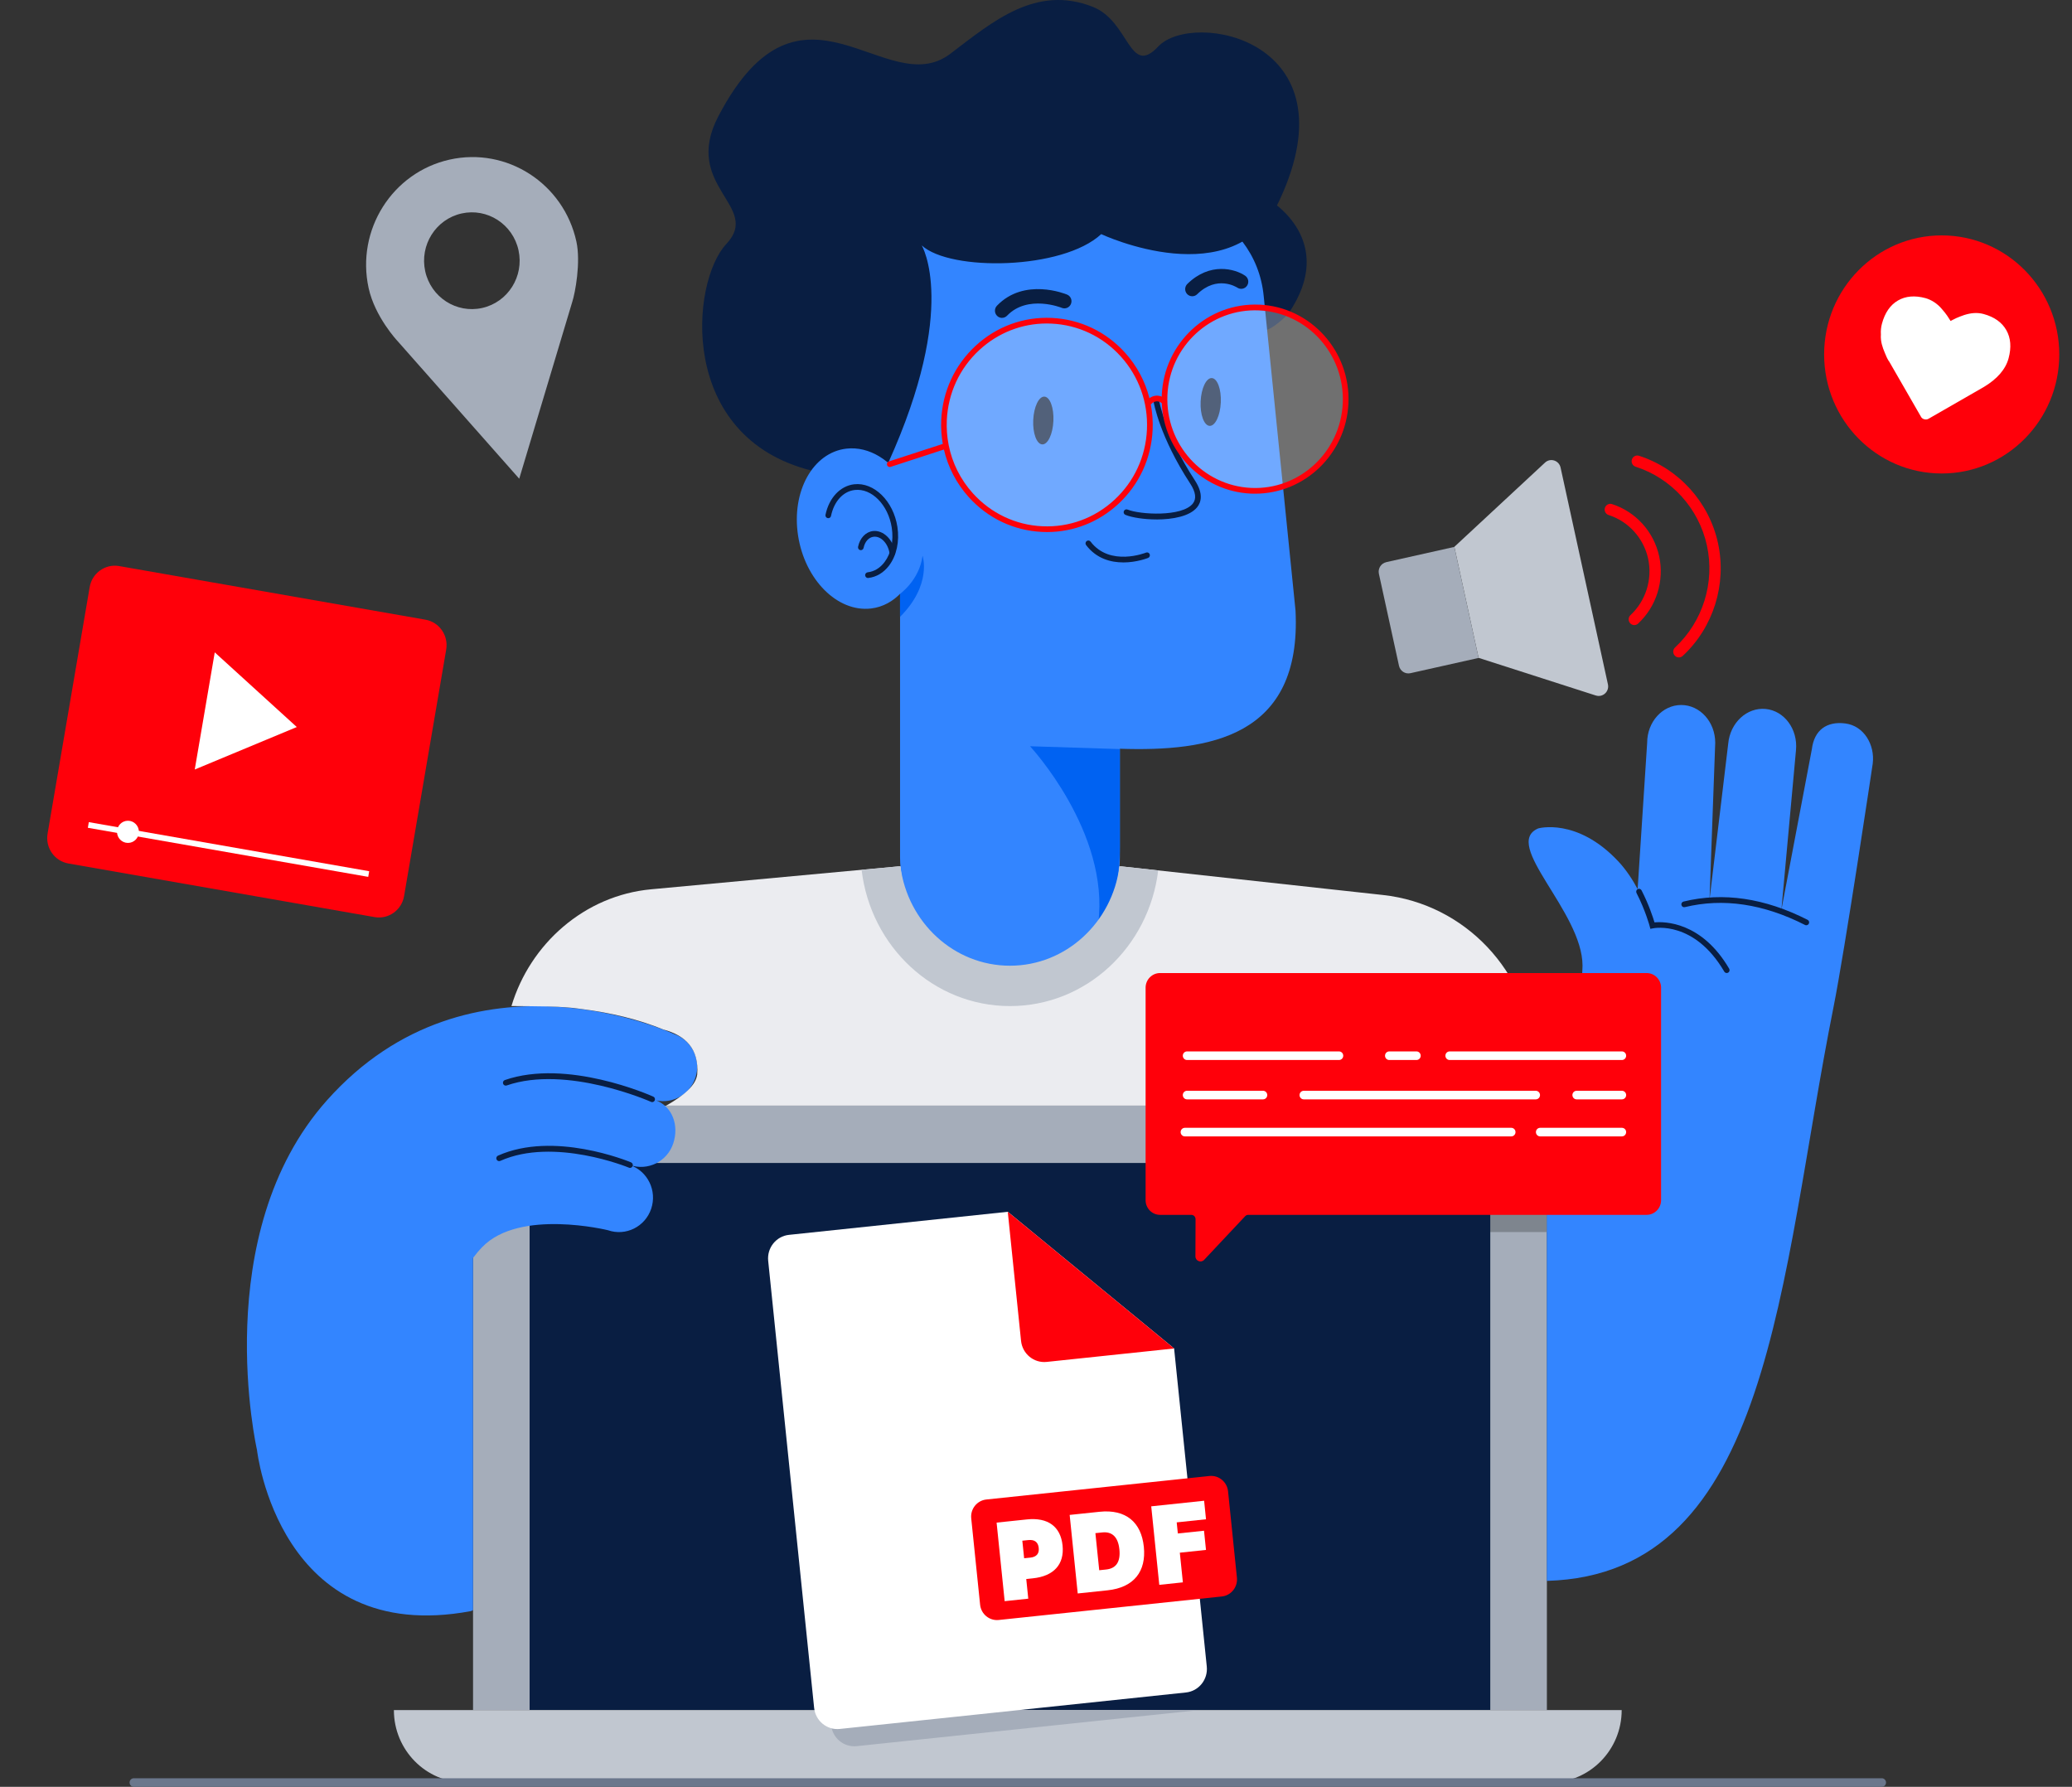
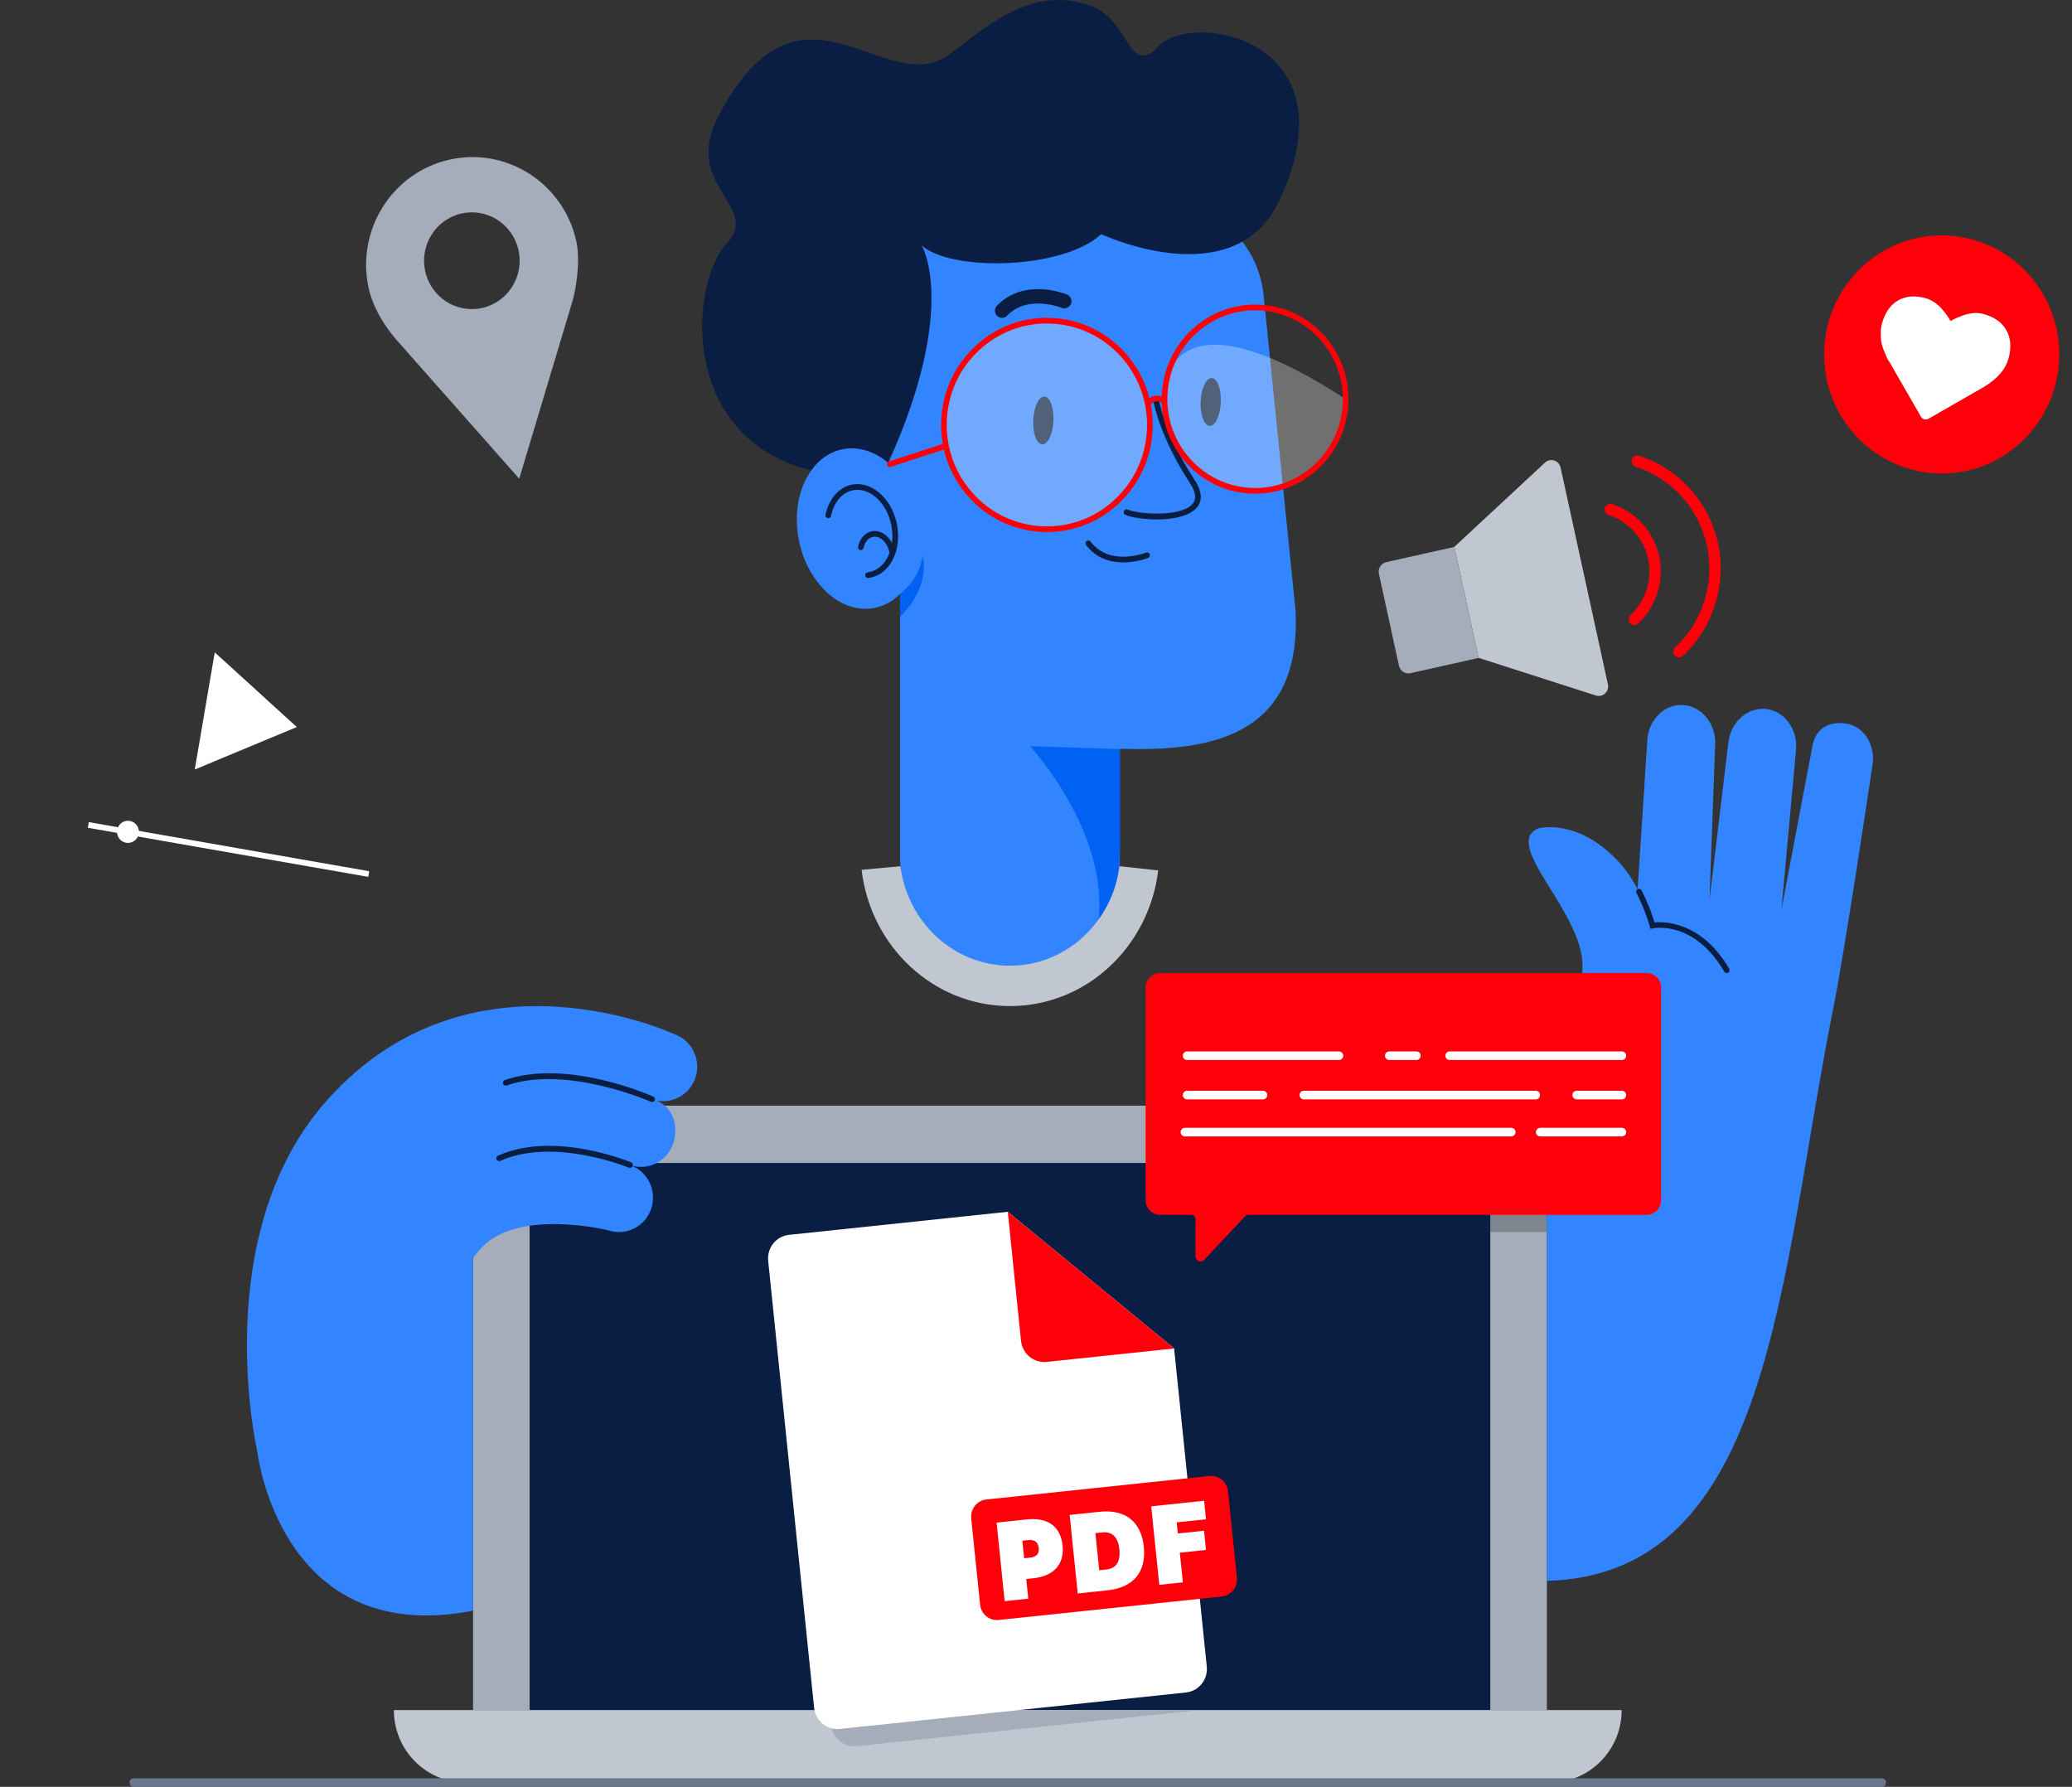
<svg xmlns="http://www.w3.org/2000/svg" width="138" height="119" viewBox="0 0 138 119" fill="none">
  <rect x="0" y="0" width="138" height="119" fill="#333333" stroke="none" />
  <g clip-path="url(#clip0_7359_19502)">
    <path d="M29.94 10.631C26.13 11.484 23.705 15.31 24.551 19.185C24.973 21.113 26.467 22.702 26.467 22.702L34.582 31.882L38.117 20.095C38.304 19.522 38.692 17.477 38.389 16.087C37.546 12.229 33.767 9.774 29.94 10.631ZM32.114 20.51C30.398 20.894 28.698 19.797 28.319 18.059C27.941 16.321 29.024 14.601 30.741 14.217C32.457 13.834 34.157 14.931 34.535 16.669C34.914 18.406 33.831 20.127 32.114 20.51Z" fill="#A5ADBA" />
-     <path d="M28.334 41.27L7.935 37.699C7.011 37.538 6.133 38.165 5.973 39.1L3.169 55.519C3.009 56.455 3.628 57.344 4.552 57.506L24.951 61.077C25.875 61.239 26.754 60.611 26.913 59.676L29.718 43.257C29.877 42.321 29.258 41.432 28.334 41.27Z" fill="#FF000A" />
    <path d="M12.971 51.248L14.303 43.446L19.767 48.419L12.971 51.248Z" fill="white" />
    <path d="M5.915 54.753L5.851 55.129L24.525 58.398L24.589 58.022L5.915 54.753Z" fill="white" />
    <path d="M8.522 56.137C8.925 56.137 9.251 55.806 9.251 55.399C9.251 54.991 8.925 54.66 8.522 54.66C8.119 54.66 7.793 54.991 7.793 55.399C7.793 55.806 8.119 56.137 8.522 56.137Z" fill="white" />
    <path d="M35.238 73.637H99.293C101.353 73.637 103.026 75.331 103.026 77.416V113.89H31.506V77.416C31.506 75.331 33.179 73.637 35.238 73.637Z" fill="#A5ADBA" />
    <path d="M103.024 77.416C103.024 75.329 101.353 73.637 99.291 73.637H77.433V81.075C77.433 81.613 77.864 82.05 78.396 82.05H80.476C80.632 82.05 80.758 82.177 80.758 82.336C80.758 82.336 80.749 83.829 80.749 84.816C80.749 85.125 81.12 85.274 81.329 85.05L84.061 82.143C84.061 82.143 84.063 82.143 84.065 82.141C84.088 82.117 84.116 82.096 84.146 82.08C84.15 82.08 84.152 82.076 84.154 82.076C84.182 82.063 84.214 82.055 84.248 82.054C84.252 82.054 84.255 82.054 84.261 82.054C84.265 82.054 84.267 82.054 84.271 82.054H103.022V77.422L103.024 77.416Z" fill="#7E858E" />
    <path d="M99.256 77.452H35.274V113.889H99.256V77.452Z" fill="#091E42" />
    <path d="M26.234 113.89H108.008C108.008 116.551 105.873 118.712 103.244 118.712H30.997C28.368 118.712 26.234 116.551 26.234 113.89Z" fill="#C1C7D0" />
    <path d="M31.505 83.778C31.683 83.538 31.886 83.293 32.12 83.051C34.605 80.478 40.493 81.931 40.493 81.931C41.678 82.342 42.967 81.701 43.37 80.503C43.775 79.303 43.142 77.998 41.959 77.59C43.144 78 44.433 77.359 44.836 76.161C45.241 74.961 44.793 73.656 43.608 73.248L43.436 73.212C44.621 73.622 45.91 72.981 46.313 71.783C46.718 70.583 46.085 69.278 44.902 68.87C44.902 68.87 31.362 62.516 21.774 73.281C13.837 82.189 17.116 96.565 17.116 96.565C17.116 96.565 18.563 109.685 31.362 107.297L31.504 107.234V83.782L31.505 83.778Z" fill="#3385FF" />
-     <path d="M102.509 75.476L102.174 70.259C101.827 64.702 97.578 60.204 92.108 59.605L74.672 57.697H59.855L43.372 59.225C38.918 59.637 35.306 62.865 34.064 67.001C35.764 67.022 37.369 66.991 38.727 67.197C40.689 67.447 42.522 67.884 44.186 68.565C45.684 68.967 46.56 69.864 46.437 71.554C46.347 72.29 45.529 72.973 44.369 73.633H99.502C100.898 73.813 101.925 74.398 102.509 75.472V75.476Z" fill="#EBECF0" />
-     <path d="M84.572 13.34C84.572 13.34 89.16 16.03 85.797 20.9C85.797 20.9 84.704 22.081 83.979 22.052C83.253 22.023 82.304 14.563 82.304 14.563L84.57 13.34H84.572Z" fill="#091E42" />
    <path d="M74.586 49.865C80.523 50.059 86.71 49.109 86.285 40.664C86.285 40.664 84.259 20.694 84.167 19.734C83.083 8.508 58.611 9.712 58.864 21.644C58.907 23.723 59.16 30.825 59.16 30.825C59.16 30.825 59.946 34.861 59.946 39.548V57.077C59.946 61.171 63.222 64.488 67.266 64.488C71.309 64.488 74.586 61.171 74.586 57.077V49.884" fill="#3385FF" />
    <path d="M109.085 59.24C108.746 58.599 108.309 57.924 107.768 57.35C105.025 54.435 102.451 55.17 102.451 55.17C99.994 56.215 105.4 60.709 105.4 64.317C105.4 66.247 103.885 75.432 103.024 79.997V105.284C118.014 104.861 118.504 85.144 122.112 67.094C122.872 63.298 124.728 50.855 124.728 50.855C124.884 49.597 124.14 48.337 122.898 48.18C121.656 48.022 120.831 48.63 120.675 49.888L118.644 60.599L119.618 49.95C119.746 48.558 118.838 47.333 117.592 47.215C116.345 47.099 115.231 48.133 115.103 49.527L113.858 59.923L114.238 49.468C114.238 48.077 113.223 46.952 111.972 46.952C110.721 46.952 109.705 48.079 109.705 49.468L109.07 59.214L109.085 59.24Z" fill="#3385FF" />
    <path d="M115.004 64.801C114.939 64.801 114.877 64.769 114.841 64.708C112.85 61.31 110.204 61.803 110.091 61.826L109.918 61.86L109.873 61.686C109.871 61.677 109.594 60.639 108.995 59.47C108.948 59.376 108.984 59.262 109.076 59.212C109.168 59.164 109.281 59.201 109.33 59.294C109.816 60.242 110.091 61.085 110.193 61.429C110.864 61.368 113.33 61.379 115.167 64.513C115.22 64.605 115.19 64.721 115.102 64.775C115.071 64.792 115.037 64.801 115.005 64.801H115.004Z" fill="#091E42" />
    <path d="M41.959 77.781C41.935 77.781 41.91 77.777 41.888 77.765C41.839 77.744 36.891 75.716 33.32 77.313C33.224 77.355 33.113 77.313 33.071 77.216C33.03 77.119 33.071 77.006 33.167 76.964C36.887 75.301 41.822 77.325 42.031 77.412C42.127 77.452 42.172 77.563 42.133 77.662C42.102 77.737 42.033 77.781 41.959 77.781Z" fill="#091E42" />
    <path d="M74.812 37.456C73.992 37.456 73.033 37.215 72.338 36.304C72.274 36.22 72.289 36.099 72.372 36.036C72.455 35.972 72.573 35.987 72.635 36.071C73.924 37.761 76.302 36.813 76.327 36.803C76.423 36.763 76.532 36.811 76.572 36.908C76.611 37.006 76.564 37.116 76.468 37.156C76.455 37.162 75.718 37.458 74.812 37.458V37.456Z" fill="#091E42" />
    <path d="M77.033 34.594C76.191 34.594 75.385 34.465 74.955 34.289C74.859 34.249 74.812 34.138 74.851 34.041C74.891 33.944 75 33.896 75.096 33.936C75.925 34.276 78.722 34.434 79.441 33.541C79.7 33.221 79.641 32.771 79.27 32.204C77.239 29.1 76.845 26.832 76.828 26.737C76.811 26.634 76.881 26.535 76.983 26.517C77.084 26.5 77.182 26.571 77.199 26.674C77.203 26.697 77.599 28.963 79.583 31.994C80.172 32.895 79.99 33.465 79.731 33.783C79.247 34.384 78.109 34.596 77.031 34.596L77.033 34.594Z" fill="#091E42" />
    <path d="M81.309 26.801C81.348 25.923 81.079 25.196 80.708 25.179C80.337 25.162 80.004 25.861 79.965 26.739C79.925 27.618 80.194 28.345 80.565 28.362C80.936 28.379 81.269 27.68 81.309 26.801Z" fill="#091E42" />
    <path d="M70.159 28.036C70.199 27.157 69.93 26.431 69.559 26.414C69.188 26.397 68.855 27.095 68.815 27.974C68.776 28.853 69.044 29.579 69.416 29.596C69.787 29.614 70.12 28.915 70.159 28.036Z" fill="#091E42" />
    <path d="M73.346 15.591C70.776 17.981 63.286 18.088 61.389 16.343C61.389 16.343 63.859 20.44 59.158 30.827C57.274 29.488 55.737 29.812 54.095 31.35C45.093 29.135 45.999 18.771 48.377 16.247C50.755 13.723 45.394 12.42 47.846 7.739C53.378 -2.829 59.009 6.841 63.3 3.577C66.128 1.425 68.998 -1.036 72.783 0.456C75.238 1.423 75.206 5.164 77.143 3.096C79.419 0.666 90.225 2.602 85.215 13.342C82.215 19.768 73.346 15.593 73.346 15.593V15.591Z" fill="#091E42" />
    <path d="M66.736 21.171C66.618 21.171 66.499 21.125 66.408 21.035C66.222 20.852 66.218 20.55 66.399 20.36C68.221 18.464 70.957 19.57 71.072 19.62C71.313 19.719 71.428 19.999 71.328 20.241C71.23 20.484 70.955 20.602 70.714 20.501C70.691 20.491 68.447 19.593 67.073 21.024C66.981 21.119 66.859 21.169 66.736 21.169V21.171Z" fill="#091E42" />
-     <path d="M79.407 19.73C79.285 19.73 79.16 19.683 79.068 19.585C78.887 19.396 78.893 19.093 79.079 18.91C80.585 17.436 82.254 17.905 82.929 18.361C83.145 18.508 83.204 18.803 83.059 19.023C82.915 19.242 82.624 19.301 82.407 19.156C82.347 19.118 81.056 18.302 79.733 19.597C79.641 19.686 79.524 19.73 79.405 19.73H79.407Z" fill="#091E42" />
    <path d="M61.445 37.013C61.445 37.013 62.095 38.938 59.944 41.082C59.938 39.968 59.944 39.55 59.944 39.55C59.944 39.55 61.233 38.639 61.445 37.015V37.013Z" fill="#0062F2" />
    <path d="M68.602 49.699C68.602 49.699 73.936 55.427 73.142 61.499C73.142 61.499 74.586 60.364 74.586 56.337V49.888L68.602 49.699Z" fill="#0062F2" />
    <path d="M43.436 73.399C43.41 73.399 43.385 73.393 43.361 73.382C43.306 73.357 37.75 70.904 33.746 72.29C33.648 72.325 33.541 72.271 33.507 72.172C33.473 72.073 33.526 71.964 33.623 71.93C37.767 70.493 43.28 72.93 43.512 73.034C43.606 73.076 43.649 73.189 43.608 73.286C43.576 73.357 43.508 73.399 43.436 73.399Z" fill="#091E42" />
    <path d="M57.385 57.928C57.984 63.041 62.176 67.003 67.264 67.003C72.351 67.003 76.521 63.062 77.139 57.968L74.674 57.699H74.561C74.075 61.434 70.996 64.315 67.266 64.315C63.535 64.315 60.454 61.434 59.97 57.699H59.857L57.387 57.928H57.385Z" fill="#C1C7D0" />
    <path d="M60.322 32.216C59.382 30.659 57.89 29.703 56.371 29.879C54.142 30.134 52.703 32.727 53.153 35.666C53.603 38.606 55.776 40.783 58.005 40.525C59.601 40.342 60.791 38.961 61.174 37.112" fill="#3385FF" />
    <path d="M57.809 38.495C57.715 38.495 57.634 38.423 57.622 38.326C57.611 38.221 57.685 38.127 57.788 38.114C58.227 38.064 58.617 37.828 58.913 37.433C59.352 36.851 59.527 36.017 59.394 35.146C59.162 33.629 58.058 32.502 56.931 32.632C56.158 32.721 55.552 33.383 55.348 34.36C55.328 34.463 55.228 34.53 55.126 34.507C55.024 34.486 54.958 34.385 54.981 34.282C55.214 33.156 55.962 32.359 56.889 32.252C58.214 32.099 59.505 33.372 59.769 35.087C59.917 36.059 59.716 36.998 59.215 37.664C58.853 38.143 58.376 38.429 57.831 38.492C57.824 38.492 57.816 38.492 57.811 38.492L57.809 38.495Z" fill="#091E42" />
    <path d="M59.435 37.021C59.344 37.021 59.264 36.954 59.248 36.859C59.147 36.189 58.67 35.689 58.184 35.746C57.86 35.785 57.604 36.069 57.517 36.49C57.496 36.593 57.396 36.658 57.294 36.637C57.193 36.616 57.127 36.515 57.15 36.412C57.27 35.832 57.66 35.422 58.142 35.367C58.826 35.287 59.488 35.931 59.621 36.799C59.637 36.904 59.567 37.002 59.465 37.017C59.456 37.017 59.446 37.019 59.437 37.019L59.435 37.021Z" fill="#091E42" />
    <g opacity="0.3">
      <path d="M69.726 35.245C73.514 35.245 76.585 32.136 76.585 28.301C76.585 24.466 73.514 21.357 69.726 21.357C65.938 21.357 62.868 24.466 62.868 28.301C62.868 32.136 65.938 35.245 69.726 35.245Z" fill="white" />
    </g>
    <g opacity="0.3">
-       <path d="M83.594 32.693C86.926 32.693 89.627 29.958 89.627 26.584C89.627 23.211 86.926 20.476 83.594 20.476C80.262 20.476 77.561 23.211 77.561 26.584C77.561 29.958 80.262 32.693 83.594 32.693Z" fill="white" />
+       <path d="M83.594 32.693C86.926 32.693 89.627 29.958 89.627 26.584C80.262 20.476 77.561 23.211 77.561 26.584C77.561 29.958 80.262 32.693 83.594 32.693Z" fill="white" />
    </g>
    <path d="M83.877 20.291C80.45 20.133 77.535 22.826 77.378 26.296C77.378 26.336 77.378 26.374 77.376 26.415C77.16 26.325 76.854 26.3 76.555 26.517C76.272 25.401 75.722 24.366 74.933 23.49C73.663 22.082 71.929 21.26 70.049 21.172C68.166 21.085 66.367 21.745 64.977 23.03C63.586 24.316 62.774 26.071 62.687 27.975C62.663 28.513 62.7 29.045 62.791 29.564L59.202 30.731C59.102 30.764 59.047 30.871 59.079 30.972C59.105 31.052 59.179 31.103 59.258 31.103C59.277 31.103 59.296 31.099 59.316 31.094L62.866 29.938C63.138 31.109 63.699 32.196 64.52 33.108C65.79 34.516 67.524 35.338 69.404 35.426C69.514 35.432 69.625 35.434 69.734 35.434C71.496 35.434 73.169 34.777 74.478 33.568C75.869 32.282 76.681 30.527 76.768 28.623C76.794 28.047 76.751 27.481 76.645 26.928C76.659 26.92 76.672 26.914 76.683 26.903C76.998 26.584 77.29 26.786 77.346 26.83C77.356 26.838 77.369 26.842 77.378 26.848C77.51 30.073 80.067 32.725 83.31 32.874C83.406 32.877 83.502 32.879 83.596 32.879C86.897 32.879 89.656 30.239 89.808 26.867C89.965 23.397 87.304 20.446 83.877 20.287V20.291ZM76.389 28.608C76.308 30.411 75.539 32.072 74.222 33.289C72.905 34.507 71.202 35.13 69.421 35.048C67.641 34.966 66 34.186 64.797 32.855C63.968 31.935 63.418 30.829 63.183 29.638V29.634C63.077 29.1 63.036 28.551 63.06 27.992C63.141 26.189 63.91 24.528 65.227 23.311C66.467 22.166 68.05 21.544 69.717 21.544C69.821 21.544 69.924 21.546 70.028 21.552C71.809 21.634 73.45 22.414 74.652 23.746C75.854 25.079 76.47 26.804 76.389 28.606V28.608ZM89.431 26.853C89.284 30.113 86.541 32.643 83.327 32.494C80.106 32.345 77.608 29.572 77.753 26.313C77.9 23.053 80.638 20.524 83.858 20.673C87.078 20.821 89.576 23.595 89.431 26.853Z" fill="#FF000A" />
    <path d="M55.252 113.89L55.354 114.887C55.442 115.753 56.207 116.381 57.063 116.291L79.852 113.89H55.252Z" fill="#A5ADBA" />
    <path d="M125.331 119H8.913C8.756 119 8.63 118.872 8.63 118.714C8.63 118.556 8.756 118.428 8.913 118.428H125.331C125.487 118.428 125.614 118.556 125.614 118.714C125.614 118.872 125.487 119 125.331 119Z" fill="#6B778C" />
-     <path d="M120.305 61.623C120.277 61.623 120.249 61.617 120.221 61.602C117.453 60.193 114.758 59.794 112.215 60.414C112.113 60.439 112.011 60.376 111.987 60.273C111.962 60.17 112.024 60.067 112.126 60.042C114.76 59.399 117.539 59.809 120.39 61.259C120.483 61.306 120.52 61.421 120.473 61.514C120.439 61.581 120.373 61.619 120.305 61.619V61.623Z" fill="#091E42" />
    <path d="M106.291 46.321L98.478 43.812L96.863 36.418L102.902 30.808C103.258 30.478 103.832 30.661 103.938 31.138L107.092 45.577C107.196 46.053 106.751 46.466 106.291 46.319V46.321Z" fill="#C1C7D0" />
    <path d="M92.324 37.439L96.863 36.423L98.478 43.817L93.939 44.833C93.594 44.911 93.252 44.688 93.176 44.34L91.838 38.214C91.761 37.864 91.981 37.518 92.325 37.441L92.324 37.439Z" fill="#A5ADBA" />
    <path d="M108.848 41.63C108.746 41.63 108.644 41.588 108.571 41.506C108.43 41.351 108.441 41.109 108.594 40.966C109.617 40.014 110.067 38.574 109.769 37.206C109.47 35.838 108.462 34.724 107.137 34.299C106.939 34.236 106.828 34.02 106.892 33.82C106.954 33.62 107.167 33.509 107.365 33.572C108.944 34.08 110.148 35.409 110.504 37.042C110.86 38.675 110.323 40.394 109.102 41.529C109.031 41.596 108.938 41.63 108.848 41.63Z" fill="#FF000A" />
    <path d="M111.818 43.783C111.716 43.783 111.614 43.741 111.541 43.659C111.399 43.505 111.411 43.263 111.563 43.12C113.412 41.401 114.226 38.799 113.685 36.33C113.146 33.86 111.324 31.848 108.933 31.081C108.735 31.018 108.624 30.802 108.688 30.602C108.75 30.401 108.963 30.291 109.161 30.354C111.808 31.205 113.824 33.433 114.422 36.166C115.019 38.902 114.12 41.782 112.074 43.682C112.002 43.749 111.91 43.783 111.82 43.783H111.818Z" fill="#FF000A" />
    <path d="M78.989 112.716L55.932 115.145C55.077 115.235 54.312 114.607 54.223 113.741L51.163 83.969C51.075 83.103 51.695 82.328 52.55 82.239L67.121 80.703L78.198 89.804L80.374 110.986C80.463 111.852 79.843 112.627 78.987 112.716H78.989Z" fill="white" />
    <path d="M67.12 80.705L68.004 89.297C68.093 90.163 68.858 90.791 69.713 90.701L78.199 89.806L67.122 80.705H67.12Z" fill="#FF000A" />
    <path d="M80.549 98.299L65.694 99.864C65.073 99.929 64.621 100.492 64.686 101.121L65.277 106.868C65.341 107.497 65.897 107.953 66.518 107.888L81.374 106.323C81.995 106.258 82.446 105.695 82.381 105.066L81.791 99.319C81.726 98.69 81.17 98.234 80.549 98.299Z" fill="#FF000A" />
    <path d="M66.376 101.403L68.393 101.191C69.785 101.044 70.638 101.658 70.769 102.923C70.9 104.201 70.166 104.97 68.796 105.113L68.351 105.161L68.485 106.469L66.913 106.635L66.376 101.404V101.403ZM68.611 103.737C69.035 103.694 69.222 103.468 69.182 103.089C69.142 102.709 68.913 102.522 68.49 102.566L68.089 102.608L68.21 103.777L68.611 103.736V103.737Z" fill="white" />
    <path d="M71.242 100.891L73.23 100.682C74.995 100.497 76.014 101.387 76.182 103.015C76.35 104.642 75.532 105.727 73.766 105.912L71.779 106.122L71.242 100.891ZM73.668 104.527C74.322 104.459 74.641 104.035 74.554 103.186C74.464 102.307 74.025 101.994 73.416 102.057L72.956 102.105L73.211 104.575L73.67 104.527H73.668Z" fill="white" />
    <path d="M76.674 100.319L80.197 99.947L80.323 101.181L78.371 101.387L78.447 102.127L80.19 101.944L80.322 103.222L78.579 103.406L78.782 105.382L77.211 105.548L76.674 100.317V100.319Z" fill="white" />
    <path d="M79.627 81.189C79.627 81.189 79.618 82.683 79.618 83.669C79.618 83.978 79.989 84.127 80.198 83.904L82.93 80.997C82.93 80.997 82.932 80.997 82.934 80.995C82.957 80.97 82.985 80.949 83.015 80.934C83.019 80.934 83.021 80.93 83.023 80.93C83.051 80.917 83.083 80.909 83.117 80.907C83.121 80.907 83.125 80.907 83.13 80.907C83.134 80.907 83.136 80.907 83.14 80.907H109.669C110.2 80.907 110.632 80.47 110.632 79.932V65.778C110.632 65.24 110.2 64.803 109.669 64.803H77.263C76.731 64.803 76.3 65.24 76.3 65.778V79.932C76.3 80.47 76.731 80.907 77.263 80.907H79.343C79.499 80.907 79.626 81.035 79.626 81.193L79.627 81.189Z" fill="#FF000A" />
    <path d="M89.181 70.595H79.061C78.904 70.595 78.778 70.467 78.778 70.309C78.778 70.15 78.904 70.022 79.061 70.022H89.181C89.337 70.022 89.463 70.15 89.463 70.309C89.463 70.467 89.337 70.595 89.181 70.595Z" fill="white" />
    <path d="M94.339 70.595H92.529C92.372 70.595 92.246 70.467 92.246 70.309C92.246 70.15 92.372 70.022 92.529 70.022H94.339C94.496 70.022 94.622 70.15 94.622 70.309C94.622 70.467 94.496 70.595 94.339 70.595Z" fill="white" />
    <path d="M108.023 70.595H96.55C96.393 70.595 96.267 70.467 96.267 70.309C96.267 70.15 96.393 70.022 96.55 70.022H108.023C108.179 70.022 108.305 70.15 108.305 70.309C108.305 70.467 108.179 70.595 108.023 70.595Z" fill="white" />
    <path d="M84.12 73.216H79.061C78.904 73.216 78.778 73.088 78.778 72.93C78.778 72.771 78.904 72.643 79.061 72.643H84.12C84.276 72.643 84.402 72.771 84.402 72.93C84.402 73.088 84.276 73.216 84.12 73.216Z" fill="white" />
    <path d="M102.285 73.216H86.835C86.678 73.216 86.552 73.088 86.552 72.93C86.552 72.771 86.678 72.644 86.835 72.644H102.285C102.442 72.644 102.568 72.771 102.568 72.93C102.568 73.088 102.442 73.216 102.285 73.216Z" fill="white" />
    <path d="M108.023 73.216H105.008C104.852 73.216 104.726 73.088 104.726 72.93C104.726 72.771 104.852 72.644 105.008 72.644H108.023C108.179 72.644 108.306 72.771 108.306 72.93C108.306 73.088 108.179 73.216 108.023 73.216Z" fill="white" />
    <path d="M100.654 75.682H78.916C78.759 75.682 78.633 75.555 78.633 75.396C78.633 75.238 78.759 75.11 78.916 75.11H100.654C100.81 75.11 100.936 75.238 100.936 75.396C100.936 75.555 100.81 75.682 100.654 75.682Z" fill="white" />
    <path d="M108.022 75.682H102.579C102.423 75.682 102.296 75.555 102.296 75.396C102.296 75.238 102.423 75.11 102.579 75.11H108.022C108.179 75.11 108.305 75.238 108.305 75.396C108.305 75.555 108.179 75.682 108.022 75.682Z" fill="white" />
    <path d="M129.321 31.533C133.646 31.533 137.152 27.983 137.152 23.605C137.152 19.226 133.646 15.677 129.321 15.677C124.997 15.677 121.491 19.226 121.491 23.605C121.491 27.983 124.997 31.533 129.321 31.533Z" fill="#FF000A" />
    <path d="M125.336 22.937C125.383 23.12 125.453 23.311 125.536 23.504C125.63 23.736 125.685 23.849 125.709 23.893C125.758 23.979 125.783 24.022 125.792 24.038L125.811 24.055L127.931 27.736C127.978 27.834 128.057 27.893 128.159 27.922C128.261 27.95 128.359 27.939 128.445 27.889L132.106 25.785C133.024 25.241 133.583 24.587 133.777 23.858C133.972 23.13 133.921 22.504 133.625 21.985C133.329 21.464 132.822 21.106 132.112 20.913C131.91 20.858 131.697 20.837 131.477 20.85C131.256 20.863 131.038 20.913 130.827 20.978C130.627 21.047 130.441 21.117 130.29 21.186C130.207 21.224 130.135 21.266 130.052 21.304L129.913 21.377L129.828 21.243C129.787 21.171 129.734 21.096 129.683 21.02C129.587 20.884 129.47 20.73 129.321 20.566C129.174 20.392 129.009 20.247 128.824 20.125C128.639 20.003 128.436 19.91 128.244 19.856C127.535 19.664 126.917 19.715 126.405 20.015C125.89 20.314 125.534 20.839 125.342 21.558C125.282 21.785 125.255 22.023 125.272 22.271C125.253 22.523 125.289 22.752 125.336 22.937Z" fill="white" />
  </g>
  <defs>
    <clipPath id="clip0_7359_19502">
      <rect width="138" height="119" fill="white" />
    </clipPath>
  </defs>
</svg>